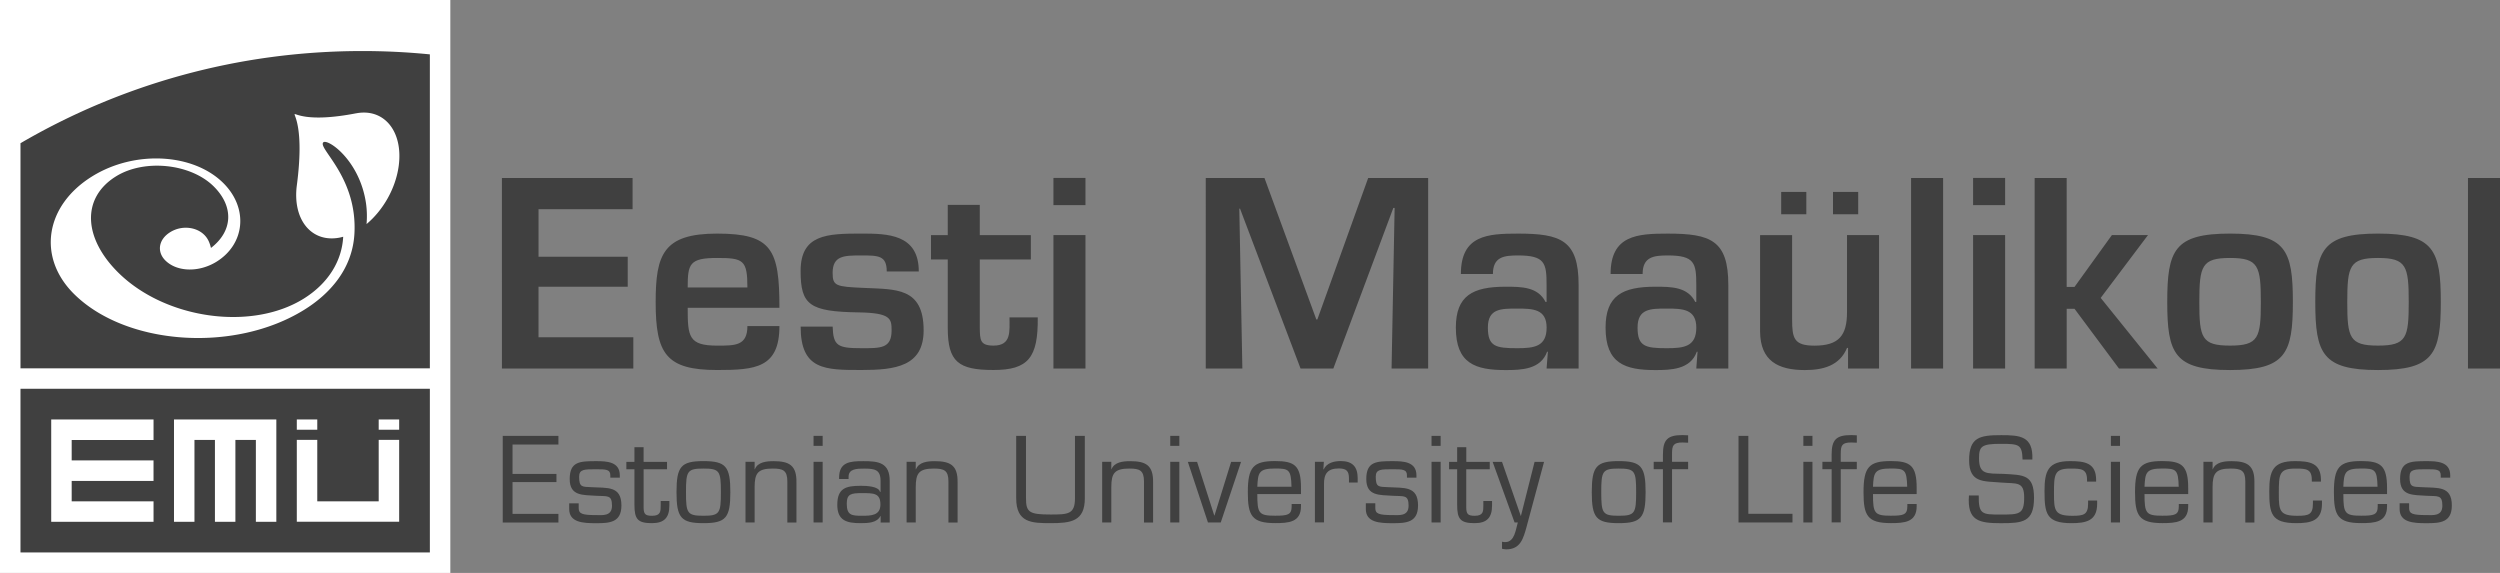
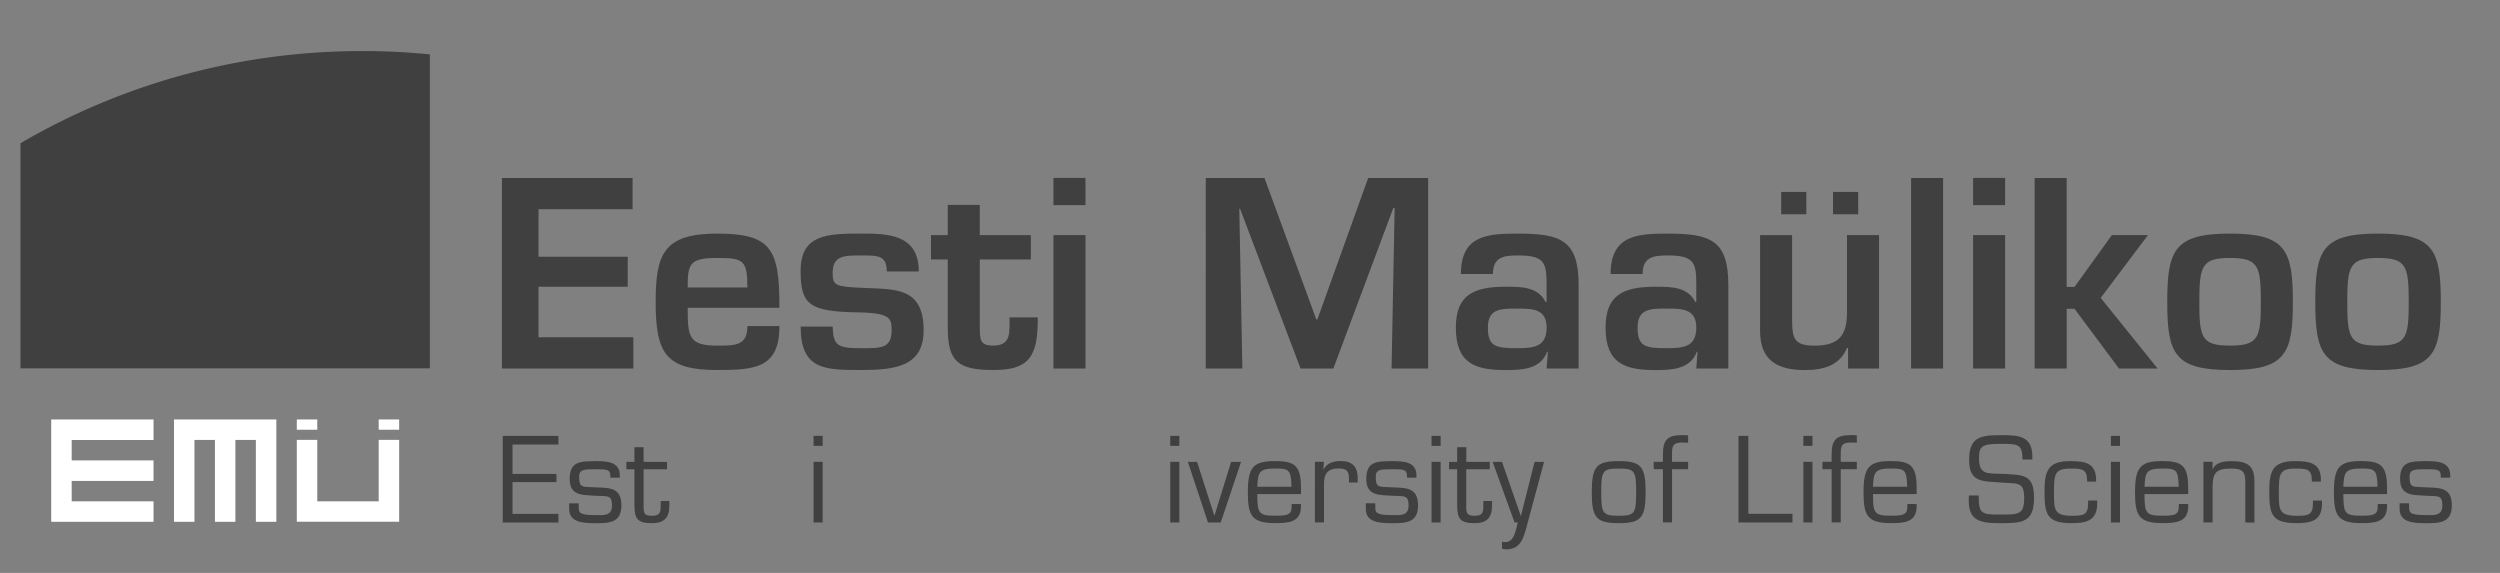
<svg xmlns="http://www.w3.org/2000/svg" xmlns:xlink="http://www.w3.org/1999/xlink" width="144" height="33" fill="none">
  <rect width="100%" height="100%" fill="#808080" stroke="none" />
-   <path d="M25.939 0H0v33h25.939V0z" fill="#fff" />
-   <path d="M24.76 22.393H1.18v9.428h23.58v-9.428z" fill="#404040" />
  <path d="M15.919 24.162h-.003-5.894v5.892h1.179v-4.715h1.179v4.715h1.179v-4.715h1.179v4.715h1.179v-5.892zm2.356 0h-1.179v.591h1.179v-.591zm4.717 0h-1.179v.591h1.179v-.591zm0 1.176h-1.179v3.537h-3.538v-3.537h-1.179v4.715h5.896v-4.715zm-14.148.004v-1.179H2.95v5.892h5.894v-1.179H4.129V27.7h4.714v-1.181H4.129v-1.176h4.714z" fill="#fff" />
  <path d="M24.76 3.132a39.32 39.32 0 0 0-3.897-.192c-7.177 0-13.901 1.935-19.683 5.309v12.965h23.58V3.132z" fill="#404040" />
-   <path d="M20.503 6.528c-5.734 1.11-2.553-2.35-3.405 4.146-.258 1.977.844 3.326 2.465 3.012.069-.013.138-.032.205-.05-.072 1.378-.844 2.682-2.295 3.579-3.027 1.868-7.975 1.152-10.669-1.522-2.02-2.006-2.106-4.311-.114-5.54 1.648-1.016 4.304-.724 5.622.586 1.171 1.163 1.102 2.573-.16 3.542-.083-.327-.181-.548-.386-.753-.468-.466-1.31-.559-1.959-.157-.689.426-.777 1.142-.28 1.634.676.668 1.938.689 2.936.075 1.648-1.017 1.863-3.084.399-4.537-1.728-1.716-5.09-1.905-7.542-.391-2.721 1.679-3.194 4.659-1.057 6.78 2.987 2.964 9.216 3.409 13.238.926 1.451-.894 2.787-2.323 2.912-4.367.197-3.249-2.087-4.918-1.799-5.282.216-.271 2.108.993 2.47 3.515a5.27 5.27 0 0 1 .029 1.182c.948-.79 1.682-2.052 1.855-3.366.256-1.977-.847-3.326-2.468-3.01z" fill="#fff" />
  <g fill="#404040">
-     <path d="M31.018 14.788h5.138v1.727h-5.138v2.911h5.462v1.802h-7.57V10.251h7.526v1.799h-5.417v2.738zm13.877 3.994c0 2.414-1.39 2.531-3.586 2.531-2.942 0-3.543-.937-3.543-3.906 0-2.752.439-3.952 3.543-3.952 3.162 0 3.586.923 3.586 4.274h-5.284c0 1.652.045 2.179 1.698 2.179 1.025 0 1.741.016 1.741-1.126h1.845zm-1.845-2.225c0-1.581-.234-1.698-1.741-1.698-1.595 0-1.698.338-1.698 1.698h3.439zm8.026-.92c0-.923-.484-.923-1.464-.923s-1.653 0-1.653 1.008c0 .761.205.79 1.816.862 1.816.088 3.426-.043 3.426 2.445 0 2.078-1.64 2.283-3.586 2.283-2.095 0-3.498 0-3.498-2.501h1.845c.029 1.112.293 1.245 1.653 1.245 1.097 0 1.741.029 1.741-1.024 0-.673-.045-1.011-1.903-1.038-2.827-.045-3.338-.426-3.338-2.387 0-2.108 1.523-2.153 3.498-2.153 1.507 0 3.309.029 3.309 2.182h-1.845zm2.548-2.095h.966v-1.743h1.845v1.743h2.942v1.405h-2.942v3.936c.013.703.013 1.024.791 1.024 1.041 0 .921-.82.921-1.623h1.627c.029 2.326-.556 3.028-2.548 3.028-2.02 0-2.635-.468-2.635-2.414v-3.952h-.966v-1.405zm8.899-1.727h-1.845V10.25h1.845v1.565zm0 9.412h-1.845v-7.685h1.845v7.685zm14.276.001h-1.887l-3.485-9.207h-.043l.176 9.207h-2.108V10.251h3.381l2.987 8.151h.059l2.928-8.151h3.455v10.977h-2.108l.176-9.25h-.075l-3.455 9.25zm12.358-.966h-.045c-.367 1.024-1.493 1.054-2.385 1.054-1.741 0-2.87-.367-2.87-2.443 0-1.844.966-2.358 2.87-2.358.937 0 1.858.013 2.297.878h.059v-.995c0-1.245-.101-1.684-1.64-1.684-.807 0-1.451.075-1.451 1.07h-1.845c0-2.238 1.536-2.328 3.296-2.328 2.46 0 3.485.381 3.485 2.956v4.817h-1.845l.075-.966zm-3.455-1.392c0 1.083.439 1.187 1.685 1.187.98 0 1.698-.088 1.698-1.187 0-1.07-.791-1.096-1.698-1.096-.94 0-1.685 0-1.685 1.096zm12.077 1.392h-.043c-.367 1.024-1.493 1.054-2.385 1.054-1.741 0-2.87-.367-2.87-2.443 0-1.844.966-2.358 2.87-2.358.937 0 1.858.013 2.297.878h.058v-.995c0-1.245-.101-1.684-1.64-1.684-.807 0-1.451.075-1.451 1.07H92.77c0-2.238 1.539-2.328 3.296-2.328 2.46 0 3.485.381 3.485 2.956v4.817h-1.845l.072-.966zm-3.455-1.392c0 1.083.439 1.187 1.685 1.187.982 0 1.698-.088 1.698-1.187 0-1.07-.791-1.096-1.698-1.096-.94 0-1.685 0-1.685 1.096zm12.123 2.358v-1.187h-.059c-.423 1.024-1.376 1.275-2.43 1.275-1.536 0-2.561-.527-2.577-2.209v-5.562h1.845v4.843c0 1.096.101 1.522 1.288 1.522 1.421 0 1.874-.599 1.874-1.932v-4.436h1.845v7.685h-1.786zm-3.85-10.173v1.288h1.448v-1.288h-1.448zm2.984 0v1.288h1.451v-1.288h-1.451zm6.342 10.173h-1.845V10.251h1.845v10.977zm3.572-9.413h-1.845V10.25h1.845v1.565zm0 9.412h-1.845v-7.685h1.845v7.685zm3.543-4.699h.453l2.153-2.986h2.079L121 17.159l3.28 4.069h-2.226l-2.561-3.441h-.452v3.441h-1.845V10.251h1.845v6.277h-.003zm13.031.865c0 2.97-.41 3.922-3.618 3.922s-3.618-.95-3.618-3.922c0-2.986.41-3.938 3.618-3.938s3.618.953 3.618 3.938zm-5.388.013c0 2.049.13 2.501 1.77 2.501s1.773-.452 1.773-2.501c0-2.078-.133-2.547-1.773-2.547s-1.77.468-1.77 2.547zm13.909-.013c0 2.97-.41 3.922-3.615 3.922s-3.615-.95-3.615-3.922c0-2.986.41-3.938 3.615-3.938s3.615.953 3.615 3.938zm-5.388.013c0 2.049.131 2.501 1.771 2.501s1.77-.452 1.77-2.501c0-2.078-.131-2.547-1.77-2.547s-1.771.468-1.771 2.547zM144 21.228h-1.845V10.251H144v10.977zM29.522 27.3h2.529v.466h-2.529v1.831h2.643v.5h-3.208v-4.992h3.208v.5h-2.643V27.3zm6.179.213h-.546v-.133c0-.351-.266-.351-.817-.351-.66 0-.98-.008-.98.426 0 .625.173.58.719.607.9.053 1.717-.085 1.717 1.051 0 .985-.679 1.024-1.456 1.024-.759 0-1.552-.04-1.552-.82v-.327h.546v.274c0 .333.208.405 1.006.405.359 0 .913.08.913-.54 0-.652-.274-.532-.913-.572-.759-.053-1.523.027-1.523-.963 0-1.011.578-1.032 1.523-1.032.612 0 1.363.027 1.363.82v.133z" />
+     <path d="M31.018 14.788h5.138v1.727h-5.138v2.911h5.462v1.802h-7.57V10.251h7.526v1.799h-5.417v2.738zm13.877 3.994c0 2.414-1.39 2.531-3.586 2.531-2.942 0-3.543-.937-3.543-3.906 0-2.752.439-3.952 3.543-3.952 3.162 0 3.586.923 3.586 4.274h-5.284c0 1.652.045 2.179 1.698 2.179 1.025 0 1.741.016 1.741-1.126h1.845zm-1.845-2.225c0-1.581-.234-1.698-1.741-1.698-1.595 0-1.698.338-1.698 1.698h3.439zm8.026-.92c0-.923-.484-.923-1.464-.923s-1.653 0-1.653 1.008c0 .761.205.79 1.816.862 1.816.088 3.426-.043 3.426 2.445 0 2.078-1.64 2.283-3.586 2.283-2.095 0-3.498 0-3.498-2.501h1.845c.029 1.112.293 1.245 1.653 1.245 1.097 0 1.741.029 1.741-1.024 0-.673-.045-1.011-1.903-1.038-2.827-.045-3.338-.426-3.338-2.387 0-2.108 1.523-2.153 3.498-2.153 1.507 0 3.309.029 3.309 2.182h-1.845zm2.548-2.095h.966v-1.743h1.845v1.743h2.942v1.405h-2.942v3.936c.013.703.013 1.024.791 1.024 1.041 0 .921-.82.921-1.623h1.627c.029 2.326-.556 3.028-2.548 3.028-2.02 0-2.635-.468-2.635-2.414v-3.952h-.966v-1.405zm8.899-1.727h-1.845V10.25h1.845v1.565zm0 9.412h-1.845v-7.685h1.845v7.685zm14.276.001h-1.887l-3.485-9.207h-.043l.176 9.207h-2.108V10.251h3.381l2.987 8.151h.059l2.928-8.151h3.455v10.977h-2.108l.176-9.25h-.075l-3.455 9.25zm12.358-.966h-.045c-.367 1.024-1.493 1.054-2.385 1.054-1.741 0-2.87-.367-2.87-2.443 0-1.844.966-2.358 2.87-2.358.937 0 1.858.013 2.297.878h.059v-.995c0-1.245-.101-1.684-1.64-1.684-.807 0-1.451.075-1.451 1.07h-1.845c0-2.238 1.536-2.328 3.296-2.328 2.46 0 3.485.381 3.485 2.956v4.817h-1.845l.075-.966zm-3.455-1.392c0 1.083.439 1.187 1.685 1.187.98 0 1.698-.088 1.698-1.187 0-1.07-.791-1.096-1.698-1.096-.94 0-1.685 0-1.685 1.096zm12.077 1.392h-.043c-.367 1.024-1.493 1.054-2.385 1.054-1.741 0-2.87-.367-2.87-2.443 0-1.844.966-2.358 2.87-2.358.937 0 1.858.013 2.297.878h.058v-.995c0-1.245-.101-1.684-1.64-1.684-.807 0-1.451.075-1.451 1.07H92.77c0-2.238 1.539-2.328 3.296-2.328 2.46 0 3.485.381 3.485 2.956v4.817h-1.845l.072-.966zm-3.455-1.392c0 1.083.439 1.187 1.685 1.187.982 0 1.698-.088 1.698-1.187 0-1.07-.791-1.096-1.698-1.096-.94 0-1.685 0-1.685 1.096zm12.123 2.358v-1.187h-.059c-.423 1.024-1.376 1.275-2.43 1.275-1.536 0-2.561-.527-2.577-2.209v-5.562h1.845v4.843c0 1.096.101 1.522 1.288 1.522 1.421 0 1.874-.599 1.874-1.932v-4.436h1.845v7.685h-1.786zm-3.85-10.173v1.288h1.448v-1.288h-1.448zm2.984 0v1.288h1.451v-1.288h-1.451zm6.342 10.173h-1.845V10.251h1.845v10.977zm3.572-9.413h-1.845V10.25h1.845v1.565zm0 9.412h-1.845v-7.685h1.845v7.685zm3.543-4.699h.453l2.153-2.986h2.079L121 17.159l3.28 4.069h-2.226l-2.561-3.441h-.452v3.441h-1.845V10.251h1.845v6.277h-.003zm13.031.865c0 2.97-.41 3.922-3.618 3.922s-3.618-.95-3.618-3.922c0-2.986.41-3.938 3.618-3.938s3.618.953 3.618 3.938zm-5.388.013c0 2.049.13 2.501 1.77 2.501s1.773-.452 1.773-2.501c0-2.078-.133-2.547-1.773-2.547s-1.77.468-1.77 2.547zm13.909-.013c0 2.97-.41 3.922-3.615 3.922s-3.615-.95-3.615-3.922c0-2.986.41-3.938 3.615-3.938s3.615.953 3.615 3.938zm-5.388.013c0 2.049.131 2.501 1.771 2.501s1.77-.452 1.77-2.501c0-2.078-.131-2.547-1.77-2.547s-1.771.468-1.771 2.547zM144 21.228V10.251H144v10.977zM29.522 27.3h2.529v.466h-2.529v1.831h2.643v.5h-3.208v-4.992h3.208v.5h-2.643V27.3zm6.179.213h-.546v-.133c0-.351-.266-.351-.817-.351-.66 0-.98-.008-.98.426 0 .625.173.58.719.607.9.053 1.717-.085 1.717 1.051 0 .985-.679 1.024-1.456 1.024-.759 0-1.552-.04-1.552-.82v-.327h.546v.274c0 .333.208.405 1.006.405.359 0 .913.08.913-.54 0-.652-.274-.532-.913-.572-.759-.053-1.523.027-1.523-.963 0-1.011.578-1.032 1.523-1.032.612 0 1.363.027 1.363.82v.133z" />
    <path d="M38.422 27.029h-1.35v2.214c.005.378.107.466.492.466.492 0 .492-.261.492-.594v-.258h.5v.258c0 .692-.288 1.019-1.006 1.019-.82 0-1.006-.234-1.006-1.051v-2.054h-.466v-.426h.466v-.846h.527v.846h1.35v.426z" />
-     <path d="M40.519 26.56c1.296 0 1.549.314 1.549 1.791 0 1.469-.253 1.783-1.549 1.783s-1.552-.314-1.552-1.783c0-1.477.253-1.791 1.552-1.791zm0 3.148c.937 0 1.004-.146 1.004-1.357 0-1.219-.067-1.362-1.004-1.362s-1.006.146-1.006 1.362c0 1.211.067 1.357 1.006 1.357zm2.947-2.679h.013c.165-.42.679-.466 1.078-.466.9 0 1.331.239 1.318 1.211v2.323h-.524v-2.363c0-.639-.248-.745-.839-.745-.86 0-1.046.266-1.046 1.07v2.036h-.525V26.6h.525v.428z" />
    <use xlink:href="#B" />
-     <path d="M50.725 30.094v-.359l-.013-.013c-.2.399-.714.412-1.153.412-.785 0-1.331-.146-1.331-1.056 0-.966.5-1.096 1.363-1.096.346 0 1.025.032 1.097.351h.032v-.644c0-.639-.341-.697-.932-.697-.413 0-.918 0-.91.479v.12h-.546v-.075c0-.899.62-.958 1.398-.953.878-.005 1.523.088 1.517 1.152v2.382h-.522v-.003zm-.013-1.038c0-.657-.394-.652-1.059-.652-.626 0-.879.04-.879.607 0 .665.274.697.879.697.527 0 1.06-.013 1.06-.652zm2.036-2.027h.013c.165-.42.679-.466 1.078-.466.9 0 1.331.239 1.318 1.211v2.323h-.527v-2.363c0-.639-.248-.745-.839-.745-.857 0-1.044.266-1.044 1.07v2.036h-.527V26.6h.527v.428zm9.738-1.924v3.592c0 1.336-.799 1.437-1.978 1.437-1.091 0-1.975-.027-1.975-1.437v-3.592h.564v3.592c0 .812.194.939 1.411.939 1.006 0 1.411-.008 1.411-.939v-3.592h.567zm1.523 1.924h.013c.165-.42.679-.466 1.078-.466.9 0 1.331.239 1.318 1.211v2.323h-.524v-2.363c0-.639-.248-.745-.838-.745-.857 0-1.044.266-1.044 1.07v2.036h-.527V26.6h.527v.428h-.003z" />
    <use xlink:href="#B" x="20.545" />
    <path d="M70.318 30.094h-.74l-1.158-3.491h.532l.99 3.092h.013l.958-3.092h.572l-1.169 3.491zm4.619-1.059v.125c0 .926-.714.971-1.491.971-1.363 0-1.571-.452-1.571-1.783 0-1.45.32-1.791 1.571-1.791 1.131 0 1.491.261 1.491 1.549v.354h-2.516c0 1.104.08 1.245 1.025 1.245.719 0 .953-.048.953-.54v-.133h.538v.003zm-.546-.998c-.027-.99-.146-1.051-.945-1.051-.95 0-.985.247-1.025 1.051h1.97zm1.863-1.437l-.027.431.013.013c.178-.386.599-.487.99-.487.674 0 .972.333.972.985v.253h-.501v-.232c0-.434-.146-.58-.586-.58-.652 0-.865.311-.852.931v2.177h-.524V26.6h.514zm5.332.913h-.546v-.133c0-.351-.266-.351-.82-.351-.66 0-.977-.008-.977.426 0 .625.173.58.719.607.9.053 1.717-.085 1.717 1.051 0 .985-.679 1.024-1.459 1.024-.759 0-1.549-.04-1.549-.82v-.327h.546v.274c0 .333.208.405 1.004.405.359 0 .913.08.913-.54 0-.652-.274-.532-.913-.572-.759-.053-1.523.027-1.523-.963 0-1.011.578-1.032 1.523-1.032.612 0 1.366.027 1.366.82v.133z" />
    <use xlink:href="#B" x="35.596" />
    <path d="M85.806 27.029h-1.35v2.214c.008.378.106.466.493.466.492 0 .492-.261.492-.594v-.258h.501v.258c0 .692-.287 1.019-1.006 1.019-.817 0-1.004-.234-1.004-1.051v-2.054h-.466v-.426h.466v-.846h.527v.846h1.35v.426h-.003zm2.127 3.31c-.186.657-.341 1.304-1.177 1.304-.085 0-.165-.021-.24-.035v-.404c.059.013.12.021.186.021.546 0 .604-.732.724-1.131h-.186l-1.264-3.491h.54l1.078 3.106h.013l.785-3.106h.546l-1.006 3.736zm5.305-3.779c1.296 0 1.549.314 1.549 1.791 0 1.469-.253 1.783-1.549 1.783s-1.552-.314-1.552-1.783c.003-1.477.253-1.791 1.552-1.791zm0 3.148c.937 0 1.004-.146 1.004-1.357 0-1.219-.067-1.362-1.004-1.362s-1.006.146-1.006 1.362c.003 1.211.067 1.357 1.006 1.357zm3.998-3.108v.426h-.926v3.066h-.525v-3.066h-.532V26.6h.532v-.421c0-.852.266-1.118 1.123-1.118l.328.013v.426l-.328-.013c-.524 0-.599.173-.599.639v.474h.926zm3.469 2.994h2.542v.5h-3.109v-4.989h.567v4.489z" />
    <use xlink:href="#B" x="57.012" />
    <path d="M106.953 26.6v.426h-.926v3.066h-.525v-3.066h-.532V26.6h.532v-.421c0-.852.266-1.118 1.124-1.118l.327.013v.426l-.327-.013c-.525 0-.599.173-.599.639v.474h.926zm3.447 2.435v.125c0 .926-.713.971-1.491.971-1.363 0-1.57-.452-1.57-1.783 0-1.45.319-1.791 1.57-1.791 1.132 0 1.491.261 1.491 1.549v.354h-2.516c0 1.104.08 1.245 1.025 1.245.719 0 .953-.048.953-.54v-.133h.538v.003zm-.546-.998c-.026-.99-.146-1.051-.945-1.051-.95 0-.985.247-1.025 1.051h1.97zm3.567-1.522c0-1.331.613-1.45 1.845-1.45 1.078 0 1.856.048 1.797 1.405h-.564c-.027-.87-.195-.905-1.252-.905-1.104 0-1.256.141-1.256.83 0 .953.453.873 1.384.899 1.185.067 1.784.032 1.784 1.384 0 1.41-.666 1.458-1.925 1.458-1.272 0-1.93-.154-1.823-1.597h.564c-.013 1.099.2 1.099 1.259 1.099 1.065 0 1.358 0 1.358-.979 0-.95-.426-.79-1.339-.865-.985-.083-1.832.037-1.832-1.28zm7.375 2.315v.194c0 .985-.652 1.11-1.483 1.11-1.451 0-1.549-.559-1.549-1.857 0-1.136.199-1.716 1.464-1.716.844 0 1.509.093 1.509 1.086v.093h-.524v-.106c0-.633-.346-.644-.953-.644-.932 0-.951.319-.951 1.437 0 .985.04 1.283 1.065 1.283.658 0 .9-.072.9-.705v-.173h.522zm1.317-3.148h-.525v-.577h.525v.577zm0 4.412h-.525V26.6h.525v3.494zm3.927-1.059v.125c0 .926-.714.971-1.491.971-1.363 0-1.571-.452-1.571-1.783 0-1.45.32-1.791 1.571-1.791 1.131 0 1.491.261 1.491 1.549v.354h-2.516c0 1.104.08 1.245 1.025 1.245.719 0 .95-.048.95-.54v-.133h.541v.003zm-.546-.998c-.027-.99-.147-1.051-.945-1.051-.95 0-.985.247-1.025 1.051h1.97zm1.951-1.008h.013c.166-.42.679-.466 1.079-.466.897 0 1.331.239 1.317 1.211v2.323h-.524v-2.363c0-.639-.248-.745-.839-.745-.859 0-1.046.266-1.046 1.07v2.036h-.527V26.6h.527v.428zm6.301 1.801v.194c0 .985-.652 1.11-1.483 1.11-1.451 0-1.552-.559-1.552-1.857 0-1.136.2-1.716 1.464-1.716.847 0 1.512.093 1.512 1.086v.093h-.527v-.106c0-.633-.346-.644-.95-.644-.932 0-.95.319-.95 1.437 0 .985.04 1.283 1.064 1.283.661 0 .9-.072.9-.705v-.173h.522zm3.748.205v.125c0 .926-.713.971-1.491.971-1.363 0-1.57-.452-1.57-1.783 0-1.45.319-1.791 1.57-1.791 1.132 0 1.491.261 1.491 1.549v.354h-2.516c0 1.104.08 1.245 1.025 1.245.719 0 .953-.048.953-.54v-.133h.538v.003zm-.548-.998c-.027-.99-.147-1.051-.945-1.051-.951 0-.985.247-1.025 1.051h1.97zm4.187-.524h-.546v-.133c0-.351-.266-.351-.82-.351-.657 0-.977-.008-.977.426 0 .625.173.58.719.607.9.053 1.717-.085 1.717 1.051 0 .985-.679 1.024-1.459 1.024-.758 0-1.549-.04-1.549-.82v-.327h.546v.274c0 .333.207.405 1.003.405.36 0 .913.08.913-.54 0-.652-.274-.532-.913-.572-.758-.053-1.522.027-1.522-.963 0-1.011.577-1.032 1.522-1.032.613 0 1.366.027 1.366.82v.133z" />
  </g>
  <defs>
    <path id="B" d="M47.385 25.682h-.524v-.577h.524v.577zm0 4.412h-.524V26.6h.524v3.494z" />
  </defs>
</svg>